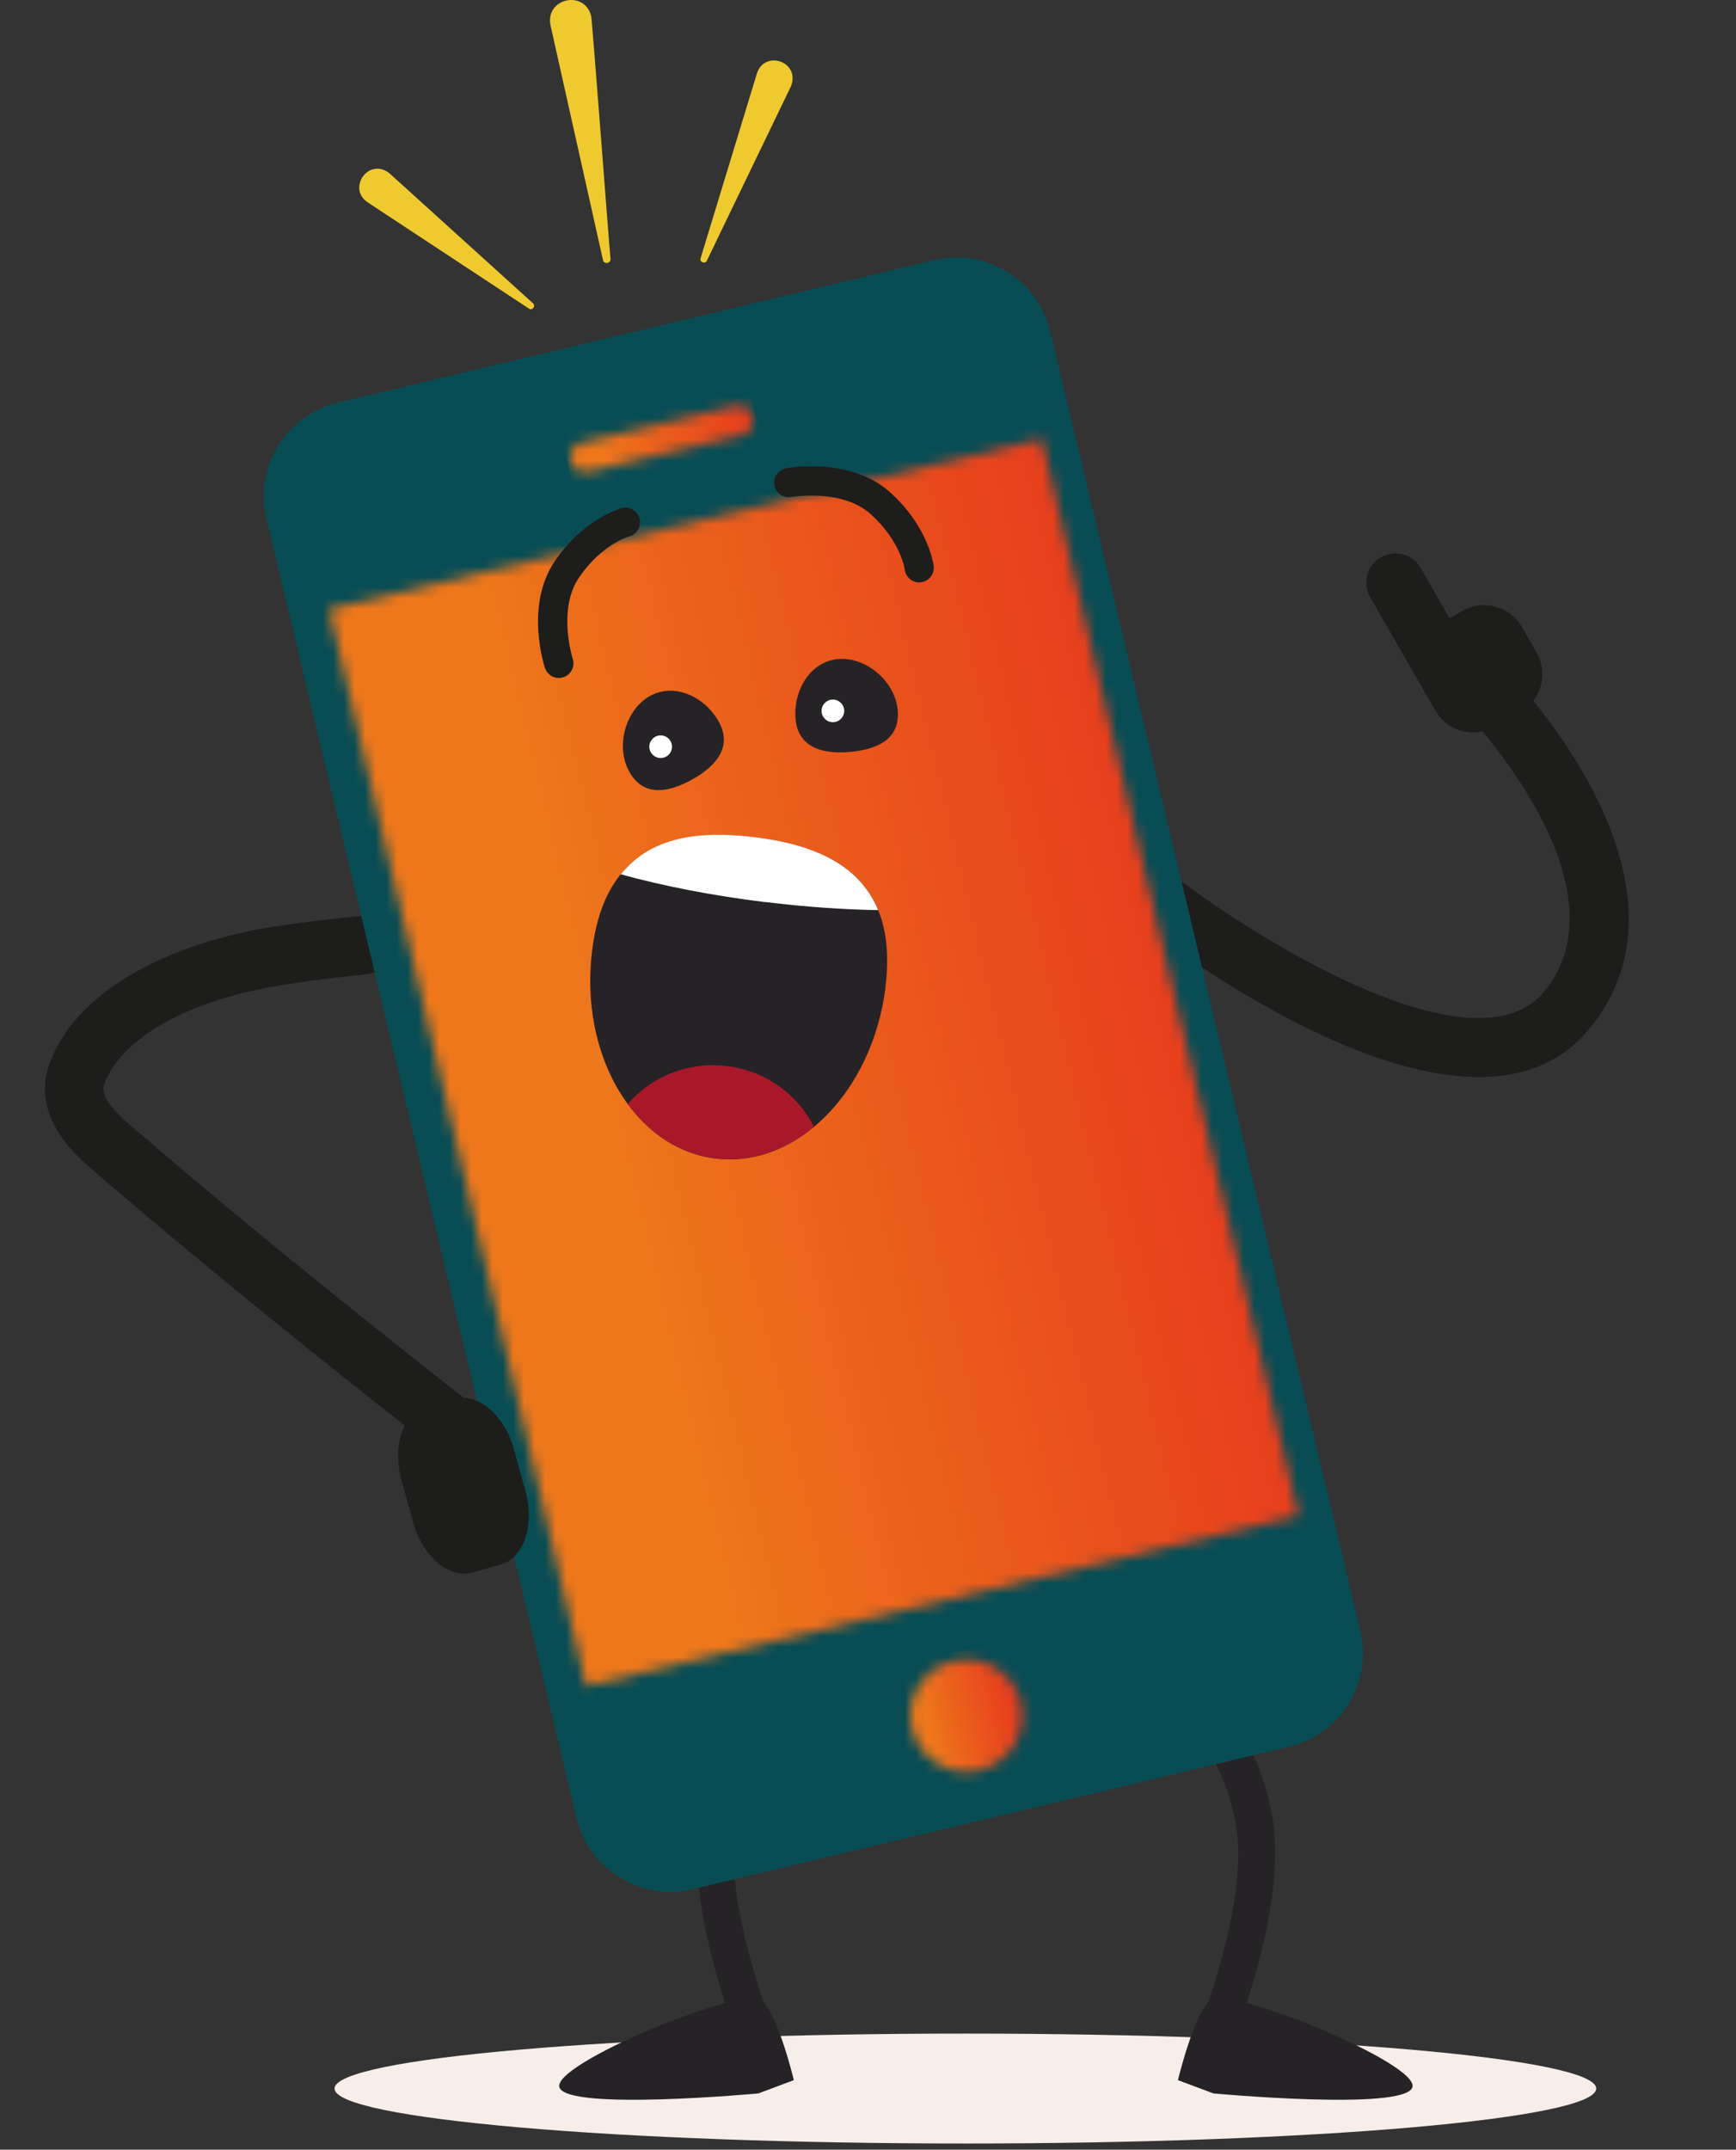
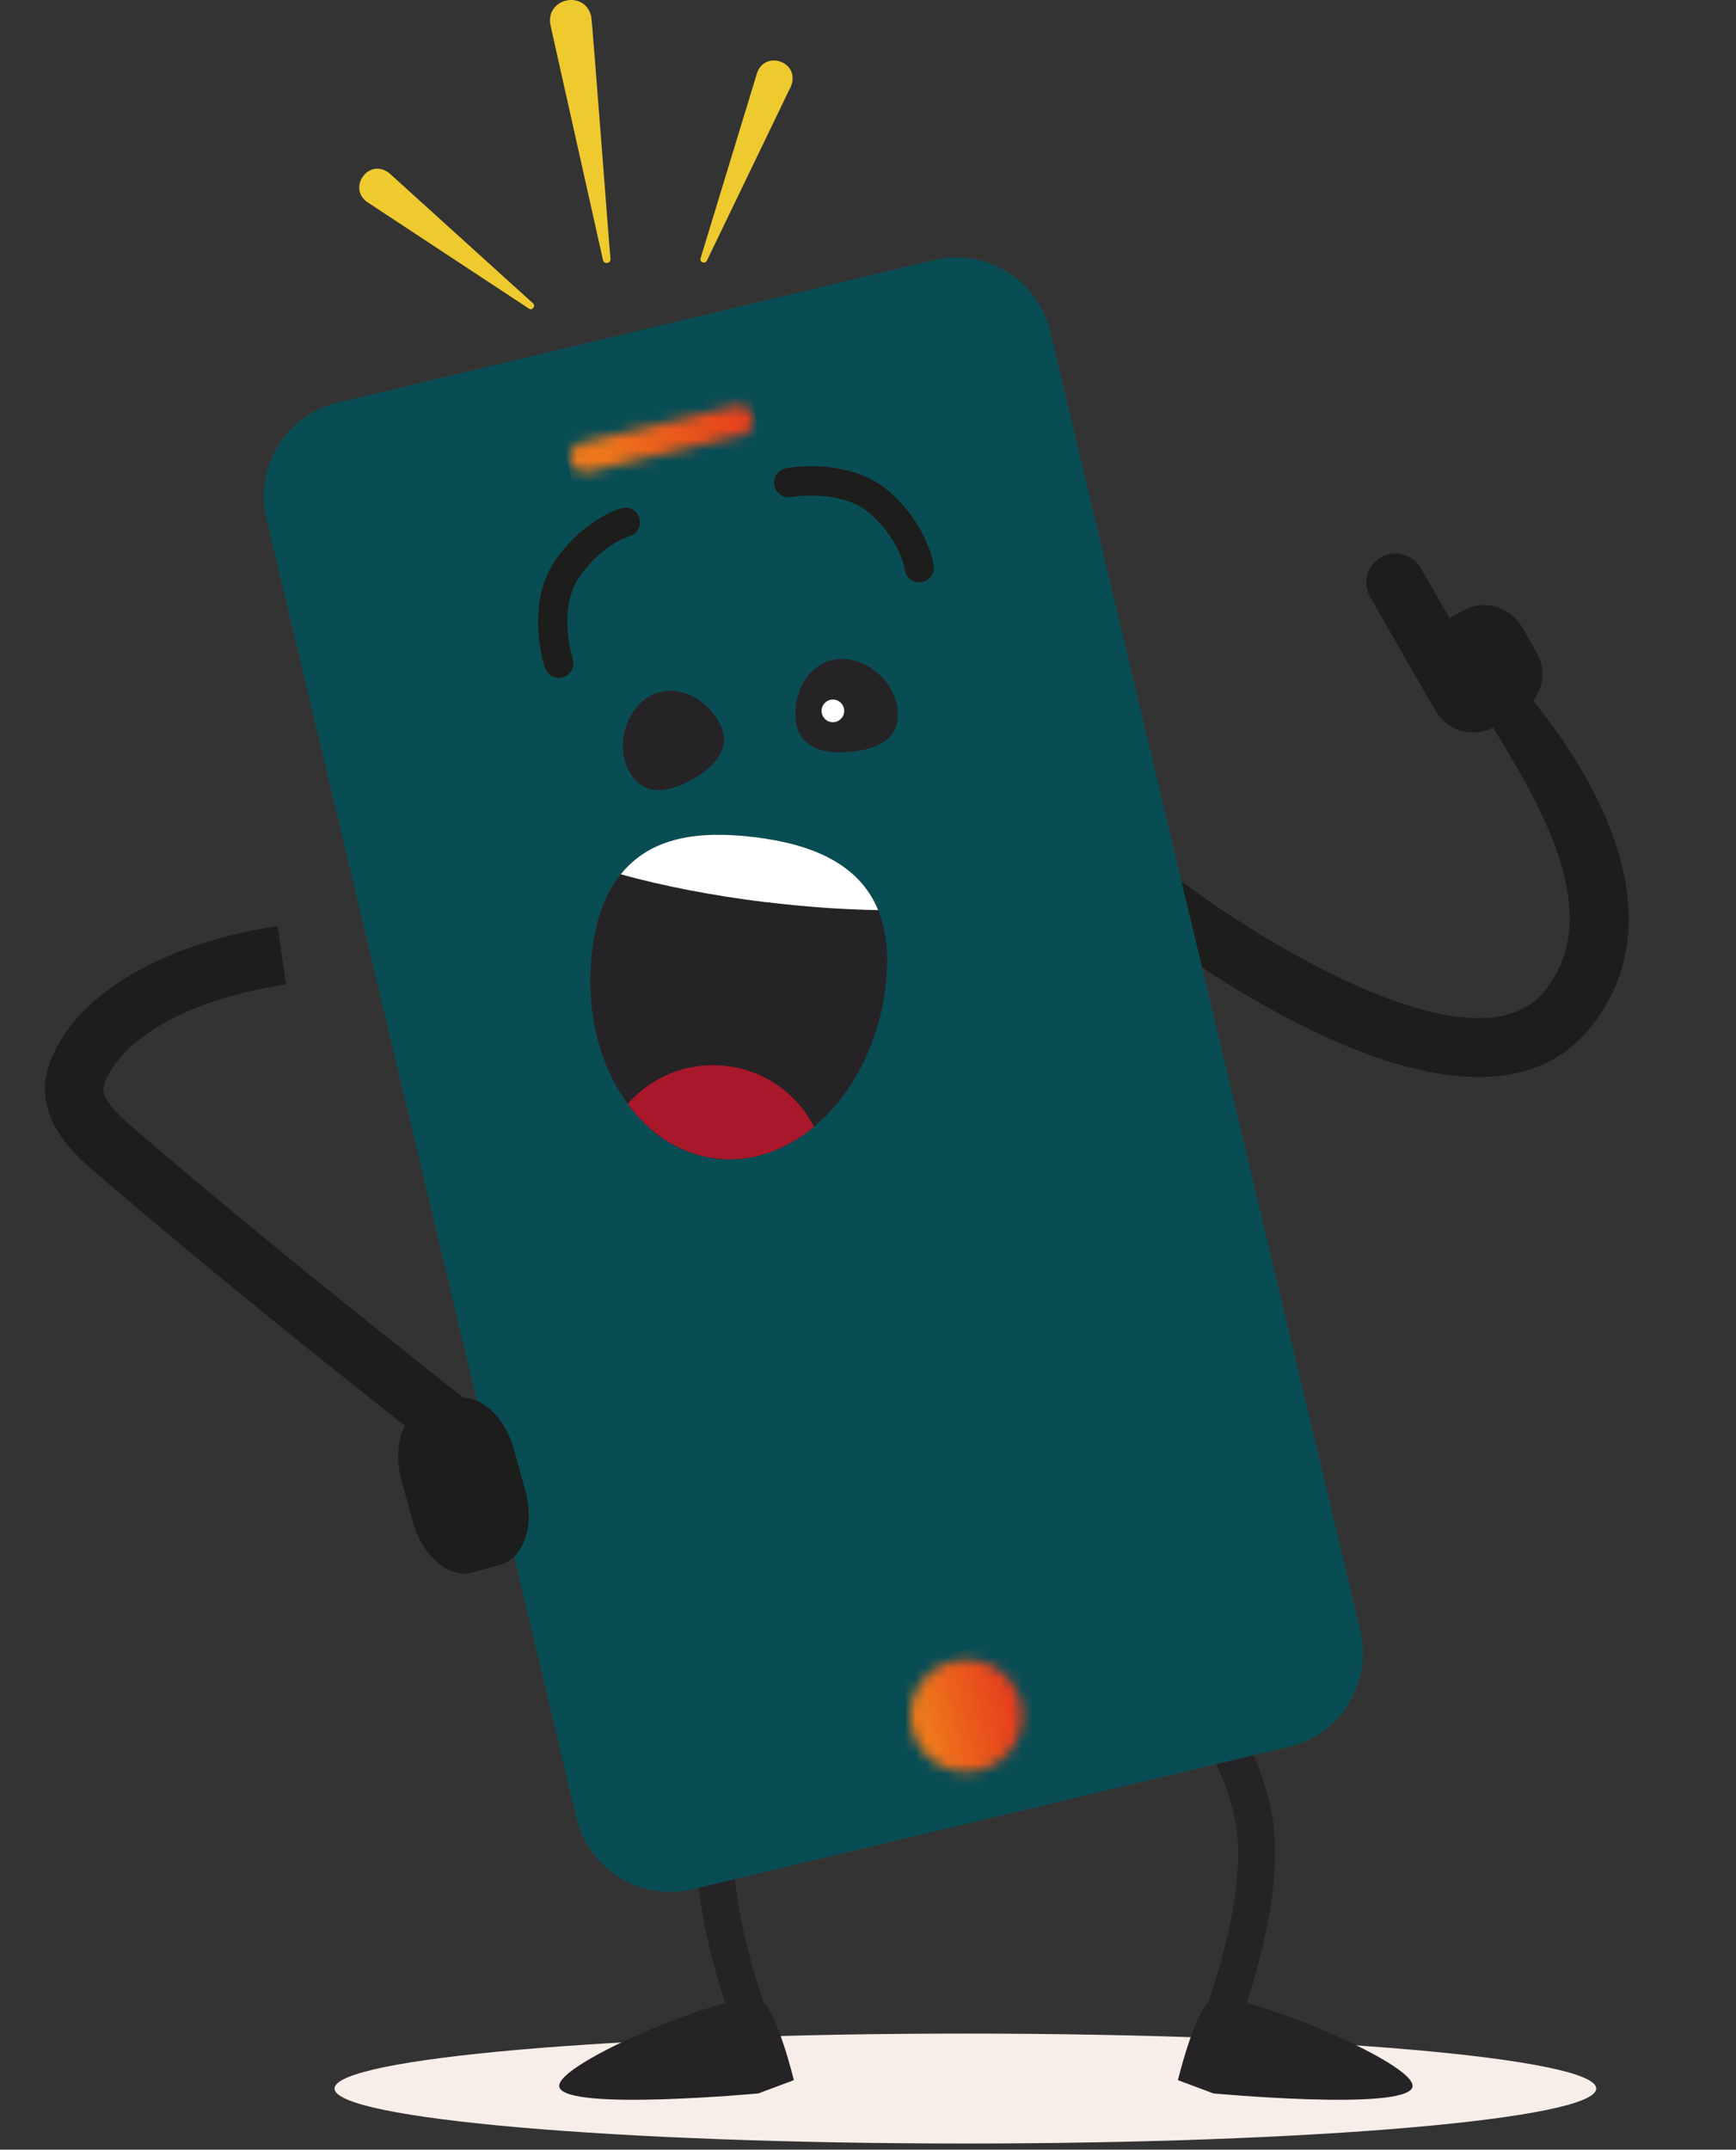
<svg xmlns="http://www.w3.org/2000/svg" width="164" height="203" viewBox="0 0 164 203" fill="none">
  <rect x="0" y="0" width="164" height="203" fill="#333333" stroke="none" />
-   <path d="M26.22 87.458C29.451 86.975 32.222 86.676 34.019 86.513C35.535 86.374 36.892 87.49 37.025 89.013C37.163 90.529 36.054 91.88 34.524 92.019C32.045 92.253 29.508 92.574 27.005 92.965" fill="#1D1D1B" />
-   <path d="M107.26 82.919C107.183 82.998 107.105 83.077 107.04 83.168C106.102 84.367 106.321 86.112 107.519 87.051C110.695 89.529 138.914 110.901 150.176 97.12C161.47 83.32 143.31 64.334 142.529 63.536C141.46 62.441 139.713 62.412 138.618 63.481C137.516 64.53 137.494 66.297 138.562 67.392C138.72 67.548 154.073 83.63 145.892 93.625C145.763 93.782 145.627 93.933 145.491 94.071C138.421 101.224 117.746 88.008 110.916 82.696C109.803 81.829 108.219 81.949 107.247 82.933L107.26 82.919Z" fill="#1D1D1B" />
+   <path d="M107.26 82.919C107.183 82.998 107.105 83.077 107.04 83.168C106.102 84.367 106.321 86.112 107.519 87.051C110.695 89.529 138.914 110.901 150.176 97.12C161.47 83.32 143.31 64.334 142.529 63.536C141.46 62.441 139.713 62.412 138.618 63.481C138.72 67.548 154.073 83.63 145.892 93.625C145.763 93.782 145.627 93.933 145.491 94.071C138.421 101.224 117.746 88.008 110.916 82.696C109.803 81.829 108.219 81.949 107.247 82.933L107.26 82.919Z" fill="#1D1D1B" />
  <path d="M91.201 202.419C124.115 202.419 150.797 200.095 150.797 197.229C150.797 194.363 124.115 192.039 91.201 192.039C58.287 192.039 31.605 194.363 31.605 197.229C31.605 200.095 58.287 202.419 91.201 202.419Z" fill="#F8EEE9" />
  <path d="M71.64 197.69C71.64 197.69 53.655 199.358 52.853 197.128C52.042 194.897 70.405 187.411 71.972 188.877C73.539 190.343 74.995 196.436 74.995 196.436L71.64 197.69Z" fill="#262326" />
  <path d="M71.769 192.989C70.875 193.33 69.861 192.85 69.492 191.928C69.299 191.44 64.781 179.843 66.035 171.897C66.773 167.251 69.225 160.577 76.775 155.148C76.867 155.083 76.94 155.028 76.996 154.991C77.613 154.41 78.591 154.392 79.282 154.972C80.038 155.618 80.167 156.742 79.568 157.498C79.392 157.719 79.227 157.839 78.849 158.107C72.248 162.854 70.11 168.606 69.483 172.598C68.386 179.548 72.682 190.583 72.718 190.693C73.032 191.495 72.755 192.38 72.092 192.823C71.99 192.887 71.88 192.952 71.76 192.989" fill="#262326" />
  <path d="M114.634 197.69C114.634 197.69 132.619 199.358 133.421 197.128C134.232 194.897 115.869 187.411 114.302 188.877C112.735 190.343 111.279 196.436 111.279 196.436L114.634 197.69Z" fill="#262326" />
  <path d="M114.514 192.989C115.408 193.33 116.422 192.85 116.791 191.928C116.985 191.44 121.502 179.843 120.248 171.897C119.51 167.251 117.058 160.577 109.509 155.148C109.416 155.083 109.343 155.028 109.287 154.991C108.67 154.41 107.693 154.392 107.001 154.972C106.245 155.618 106.116 156.742 106.716 157.498C106.891 157.719 107.066 157.839 107.435 158.107C114.035 162.854 116.173 168.606 116.8 172.598C117.897 179.548 113.602 190.583 113.565 190.693C113.251 191.495 113.528 192.38 114.192 192.823C114.293 192.887 114.404 192.952 114.523 192.989" fill="#262326" />
  <path d="M121.778 164.947L65.418 178.405C60.532 179.567 55.628 176.552 54.457 171.657L25.171 48.99C24 44.095 27.015 39.182 31.9 38.02L88.261 24.561C93.147 23.4 98.051 26.414 99.221 31.309L128.508 153.977C129.679 158.872 126.664 163.785 121.778 164.947Z" fill="#094D54" />
  <mask id="mask0_6836_3206" style="mask-type:luminance" maskUnits="userSpaceOnUse" x="53" y="38" width="19" height="7">
    <path d="M69.437 38.352L54.918 41.818C54.162 41.993 53.701 42.758 53.886 43.505C54.07 44.261 54.817 44.722 55.573 44.547L70.091 41.081C70.838 40.906 71.308 40.15 71.124 39.394C70.958 38.712 70.322 38.26 69.64 38.324C69.575 38.324 69.502 38.343 69.437 38.361" fill="white" />
  </mask>
  <g mask="url(#mask0_6836_3206)">
    <path d="M70.528 35.64L52.712 39.894L54.495 47.363L72.311 43.109L70.528 35.64Z" fill="url(#paint0_linear_6836_3206)" />
  </g>
  <mask id="mask1_6836_3206" style="mask-type:luminance" maskUnits="userSpaceOnUse" x="86" y="156" width="11" height="12">
    <path d="M90.058 156.871C87.219 157.553 85.468 160.402 86.15 163.25C86.832 166.099 89.68 167.85 92.52 167.177C95.359 166.495 97.11 163.647 96.428 160.798C95.811 158.217 93.405 156.53 90.833 156.751C90.575 156.77 90.317 156.816 90.058 156.88" fill="white" />
  </mask>
  <g mask="url(#mask1_6836_3206)">
    <path d="M96.082 154.629L83.618 157.605L86.526 169.781L98.989 166.805L96.082 154.629Z" fill="url(#paint1_linear_6836_3206)" />
  </g>
  <mask id="mask2_6836_3206" style="mask-type:luminance" maskUnits="userSpaceOnUse" x="31" y="41" width="92" height="119">
    <path d="M98.402 41.446L31.075 57.522L55.356 159.208L122.683 143.131L98.402 41.446Z" fill="white" />
  </mask>
  <g mask="url(#mask2_6836_3206)">
-     <path d="M110.917 28.051L13.858 51.227L42.839 172.594L139.898 149.418L110.917 28.051Z" fill="url(#paint2_linear_6836_3206)" />
-   </g>
+     </g>
  <path d="M65.187 73.722C62.818 74.967 60.633 75.133 59.389 72.764C58.144 70.395 59.121 66.91 61.491 65.675C63.86 64.44 66.727 65.905 67.962 68.265C69.197 70.625 67.547 72.478 65.178 73.722H65.187Z" fill="#262326" />
-   <path d="M62.413 71.584C63.003 71.584 63.482 71.105 63.482 70.514C63.482 69.924 63.003 69.445 62.413 69.445C61.822 69.445 61.343 69.924 61.343 70.514C61.343 71.105 61.822 71.584 62.413 71.584Z" fill="white" />
  <path d="M80.526 70.985C83.181 70.69 85.09 69.611 84.794 66.947C84.499 64.283 81.743 61.951 79.088 62.246C76.433 62.541 74.876 65.362 75.171 68.016C75.466 70.671 77.872 71.28 80.526 70.985Z" fill="#262326" />
  <path d="M78.683 68.201C79.273 68.201 79.752 67.722 79.752 67.132C79.752 66.541 79.273 66.062 78.683 66.062C78.092 66.062 77.613 66.541 77.613 67.132C77.613 67.722 78.092 68.201 78.683 68.201Z" fill="white" />
  <path d="M27.011 92.959C15.629 94.739 10.846 99.286 9.81 102.5C9.446 103.635 11.211 105.31 11.993 105.987C27.058 119.036 46.445 134.071 46.696 134.236C47.982 135.067 48.346 136.775 47.522 138.055C46.698 139.335 44.984 139.705 43.704 138.881C43.453 138.716 23.743 123.471 8.379 110.16C8.114 109.931 7.863 109.701 7.63 109.477C3.96 105.939 3.909 102.83 4.557 100.804C6.838 93.708 15.908 88.99 26.226 87.451" fill="#1D1D1B" />
  <path d="M49.637 140.802L48.547 136.857C47.653 133.622 45.15 131.492 42.956 132.098L40.282 132.837C38.088 133.444 37.035 136.558 37.929 139.793L39.02 143.737C39.914 146.972 42.417 149.103 44.611 148.496L47.285 147.757C49.478 147.151 50.532 144.037 49.637 140.802Z" fill="#1D1D1B" />
  <path d="M143.778 59.213L145.16 61.619C146.293 63.592 145.613 66.111 143.639 67.244L141.233 68.626C139.26 69.76 136.741 69.079 135.608 67.106L134.226 64.7C133.092 62.726 133.773 60.208 135.746 59.074L138.152 57.692C140.126 56.559 142.644 57.239 143.778 59.213Z" fill="#1D1D1B" />
  <path d="M134.218 53.645L139.677 63.149C140.435 64.469 139.98 66.154 138.66 66.912C137.34 67.67 135.655 67.215 134.897 65.895L129.438 56.391C128.679 55.071 129.135 53.386 130.455 52.628C131.775 51.87 133.459 52.325 134.218 53.645Z" fill="#1D1D1B" />
  <path d="M83.661 93.192C82.444 103.083 75.263 110.338 67.602 109.406C59.942 108.466 54.724 99.69 55.932 89.799C57.14 79.908 63.666 78.129 71.317 79.069C78.978 80.009 84.868 83.31 83.651 93.201L83.661 93.192Z" fill="#262326" />
  <path d="M72.295 85.181C76.065 85.642 79.669 85.891 82.96 85.946C81.153 81.54 76.673 79.714 71.318 79.06C65.962 78.405 61.491 79.041 58.642 82.563C62.579 83.651 67.243 84.572 72.285 85.19L72.295 85.181Z" fill="white" />
  <path d="M67.602 109.397C70.939 109.803 74.193 108.66 76.894 106.41C75.364 103.378 72.359 101.128 68.672 100.677C64.984 100.225 61.528 101.681 59.306 104.253C61.389 107.083 64.265 108.992 67.602 109.397Z" fill="#A9182A" />
  <path d="M52.789 64.025C52.208 64.025 51.673 63.656 51.48 63.075C51.397 62.836 49.581 57.175 52.402 53.009C55.13 48.98 58.578 48.031 58.725 47.985C59.463 47.782 60.219 48.225 60.412 48.971C60.606 49.709 60.173 50.465 59.426 50.658C59.334 50.686 56.808 51.432 54.688 54.557C52.641 57.581 54.089 62.163 54.107 62.209C54.347 62.937 53.95 63.711 53.222 63.951C53.075 63.997 52.936 64.025 52.789 64.025Z" fill="#1D1D1B" />
  <path d="M86.841 55C86.15 55 85.56 54.484 85.468 53.783C85.458 53.682 85.062 51.082 82.26 48.557C79.54 46.114 74.811 46.925 74.756 46.934C74 47.072 73.29 46.575 73.152 45.819C73.014 45.072 73.511 44.353 74.258 44.215C74.507 44.169 80.37 43.136 84.103 46.501C87.717 49.755 88.187 53.304 88.205 53.452C88.297 54.207 87.754 54.899 86.998 54.991C86.942 54.991 86.887 55 86.832 55H86.841Z" fill="#1D1D1B" />
  <path d="M56.965 24.561L52.005 2.382C51.498 -0.162 55.222 -1.001 55.849 1.525C55.951 1.986 57.61 24.036 57.674 24.451C57.721 24.884 57.048 24.985 56.965 24.561Z" fill="#EFCA2F" />
  <path d="M66.183 24.395L71.511 6.918C72.221 4.77 75.401 5.728 74.802 7.922C74.774 8.005 74.738 8.088 74.71 8.171L66.773 24.626C66.616 24.967 66.063 24.755 66.183 24.395Z" fill="#EFCA2F" />
  <path d="M49.968 29.143L34.712 19.095C32.85 17.823 34.693 15.011 36.602 16.228C36.675 16.274 36.749 16.329 36.813 16.385L50.355 28.645C50.641 28.894 50.281 29.364 49.968 29.143Z" fill="#EFCA2F" />
  <defs>
    <linearGradient id="paint0_linear_6836_3206" x1="53.156" y1="42.76" x2="70.548" y2="38.607" gradientUnits="userSpaceOnUse">
      <stop stop-color="#EE771B" />
      <stop offset="0.2" stop-color="#EE771B" />
      <stop offset="0.5" stop-color="#EB601B" />
      <stop offset="1" stop-color="#E73E1D" />
    </linearGradient>
    <linearGradient id="paint1_linear_6836_3206" x1="85.348" y1="162.255" x2="95.377" y2="159.86" gradientUnits="userSpaceOnUse">
      <stop stop-color="#EE771B" />
      <stop offset="0.2" stop-color="#EE771B" />
      <stop offset="0.5" stop-color="#EB601B" />
      <stop offset="1" stop-color="#E73E1D" />
    </linearGradient>
    <linearGradient id="paint2_linear_6836_3206" x1="43.595" y1="109.343" x2="111.532" y2="93.12" gradientUnits="userSpaceOnUse">
      <stop stop-color="#EE771B" />
      <stop offset="0.2" stop-color="#EE771B" />
      <stop offset="0.5" stop-color="#EB601B" />
      <stop offset="1" stop-color="#E73E1D" />
    </linearGradient>
  </defs>
</svg>